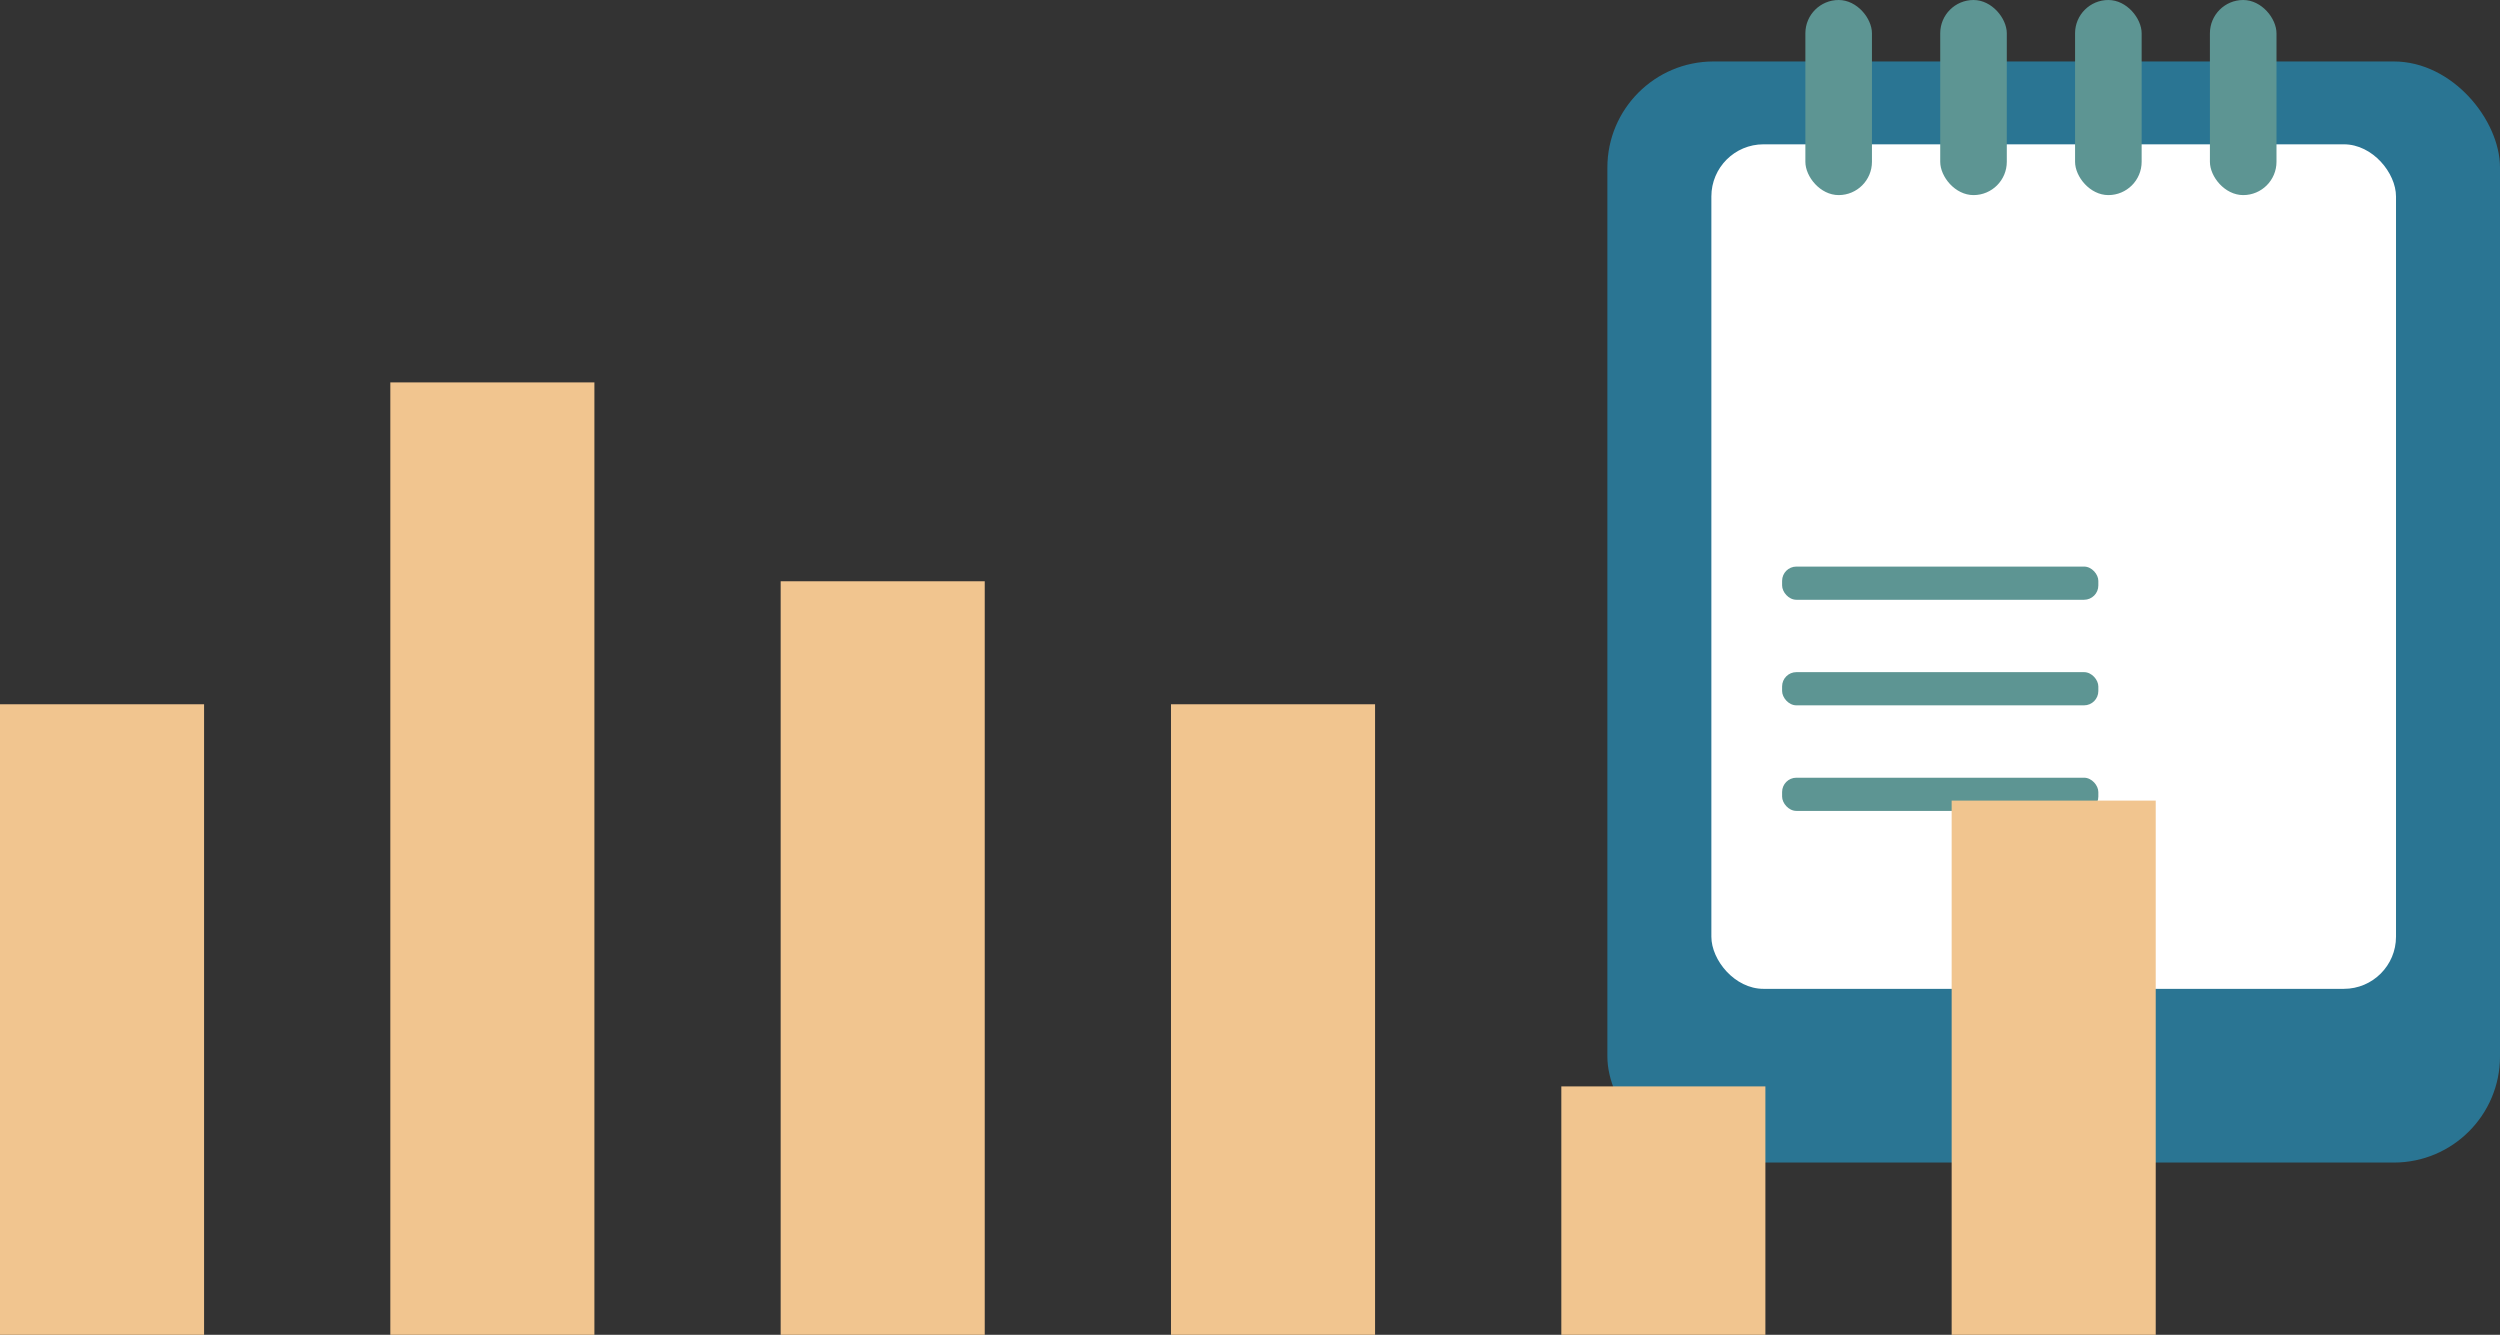
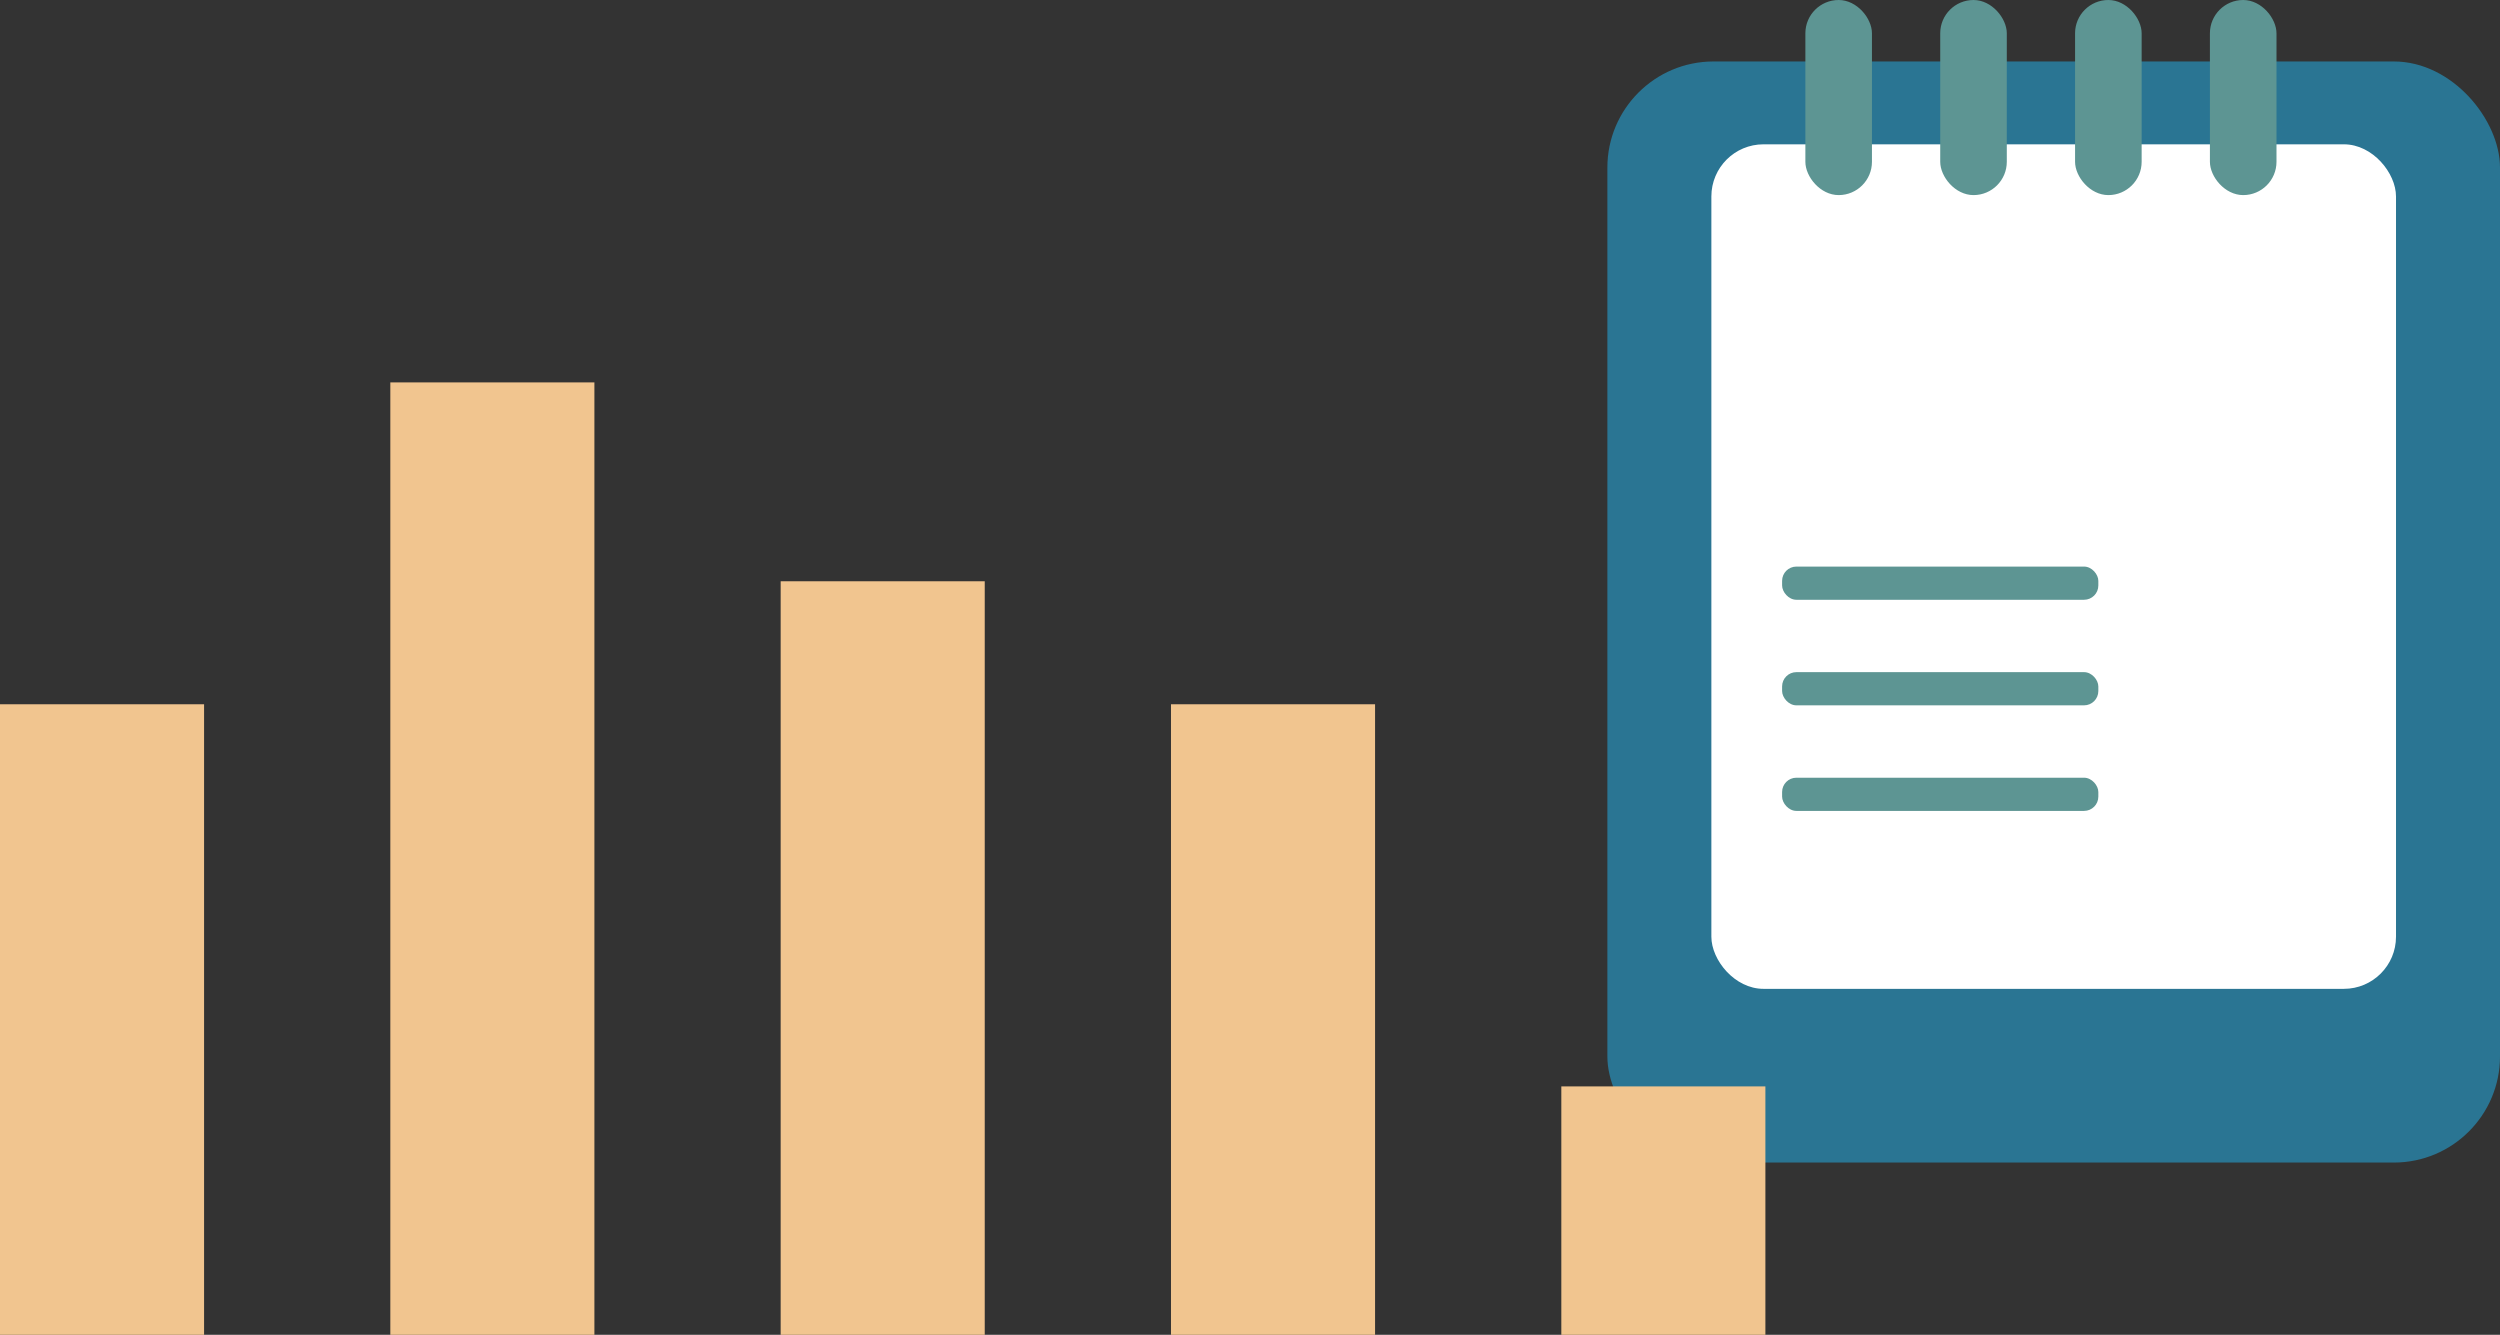
<svg xmlns="http://www.w3.org/2000/svg" viewBox="0 0 610.665 326.039" width="100%" style="vertical-align: middle; max-width: 100%; width: 100%;">
  <rect x="0" y="0" width="610.665" height="326.039" fill="#333333" stroke="none" />
  <g>
    <g>
      <g>
        <rect x="392.627" y="15.015" width="218.038" height="268.957" rx="25.932" ry="25.932" fill="rgb(42,117,147)">
      </rect>
        <rect x="418.029" y="35.252" width="167.233" height="206.288" rx="12.73" ry="12.73" fill="rgb(255, 255, 255)">
      </rect>
        <rect x="440.992" y="0" width="16.263" height="47.655" rx="8.132" ry="8.132" fill="rgb(93,149,147)">
      </rect>
        <rect x="473.93" y="0" width="16.263" height="47.655" rx="8.132" ry="8.132" fill="rgb(93,149,147)">
      </rect>
        <rect x="506.868" y="0" width="16.263" height="47.655" rx="8.132" ry="8.132" fill="rgb(93,149,147)">
      </rect>
        <rect x="435.308" y="138.395" width="77.244" height="8.109" rx="3.491" ry="3.491" fill="rgb(93,149,147)">
      </rect>
        <rect x="435.308" y="164.181" width="77.244" height="8.109" rx="3.491" ry="3.491" fill="rgb(93,149,147)">
      </rect>
        <rect x="435.308" y="189.967" width="77.244" height="8.109" rx="3.491" ry="3.491" fill="rgb(93,149,147)">
      </rect>
        <rect x="539.807" y="0" width="16.263" height="47.655" rx="8.132" ry="8.132" fill="rgb(93,149,147)">
      </rect>
      </g>
      <g>
        <rect x="0" y="172.028" width="49.848" height="154.011" fill="rgb(241,197,143)">
      </rect>
        <rect x="95.344" y="93.415" width="49.848" height="232.624" fill="rgb(241,197,143)">
      </rect>
        <rect x="190.689" y="141.986" width="49.848" height="184.053" fill="rgb(241,197,143)">
      </rect>
        <rect x="286.033" y="172.028" width="49.848" height="154.011" fill="rgb(241,197,143)">
      </rect>
        <rect x="381.377" y="265.365" width="49.848" height="60.674" fill="rgb(241,197,143)">
      </rect>
-         <rect x="476.722" y="195.564" width="49.848" height="130.476" fill="rgb(241,197,143)">
-       </rect>
      </g>
    </g>
  </g>
</svg>